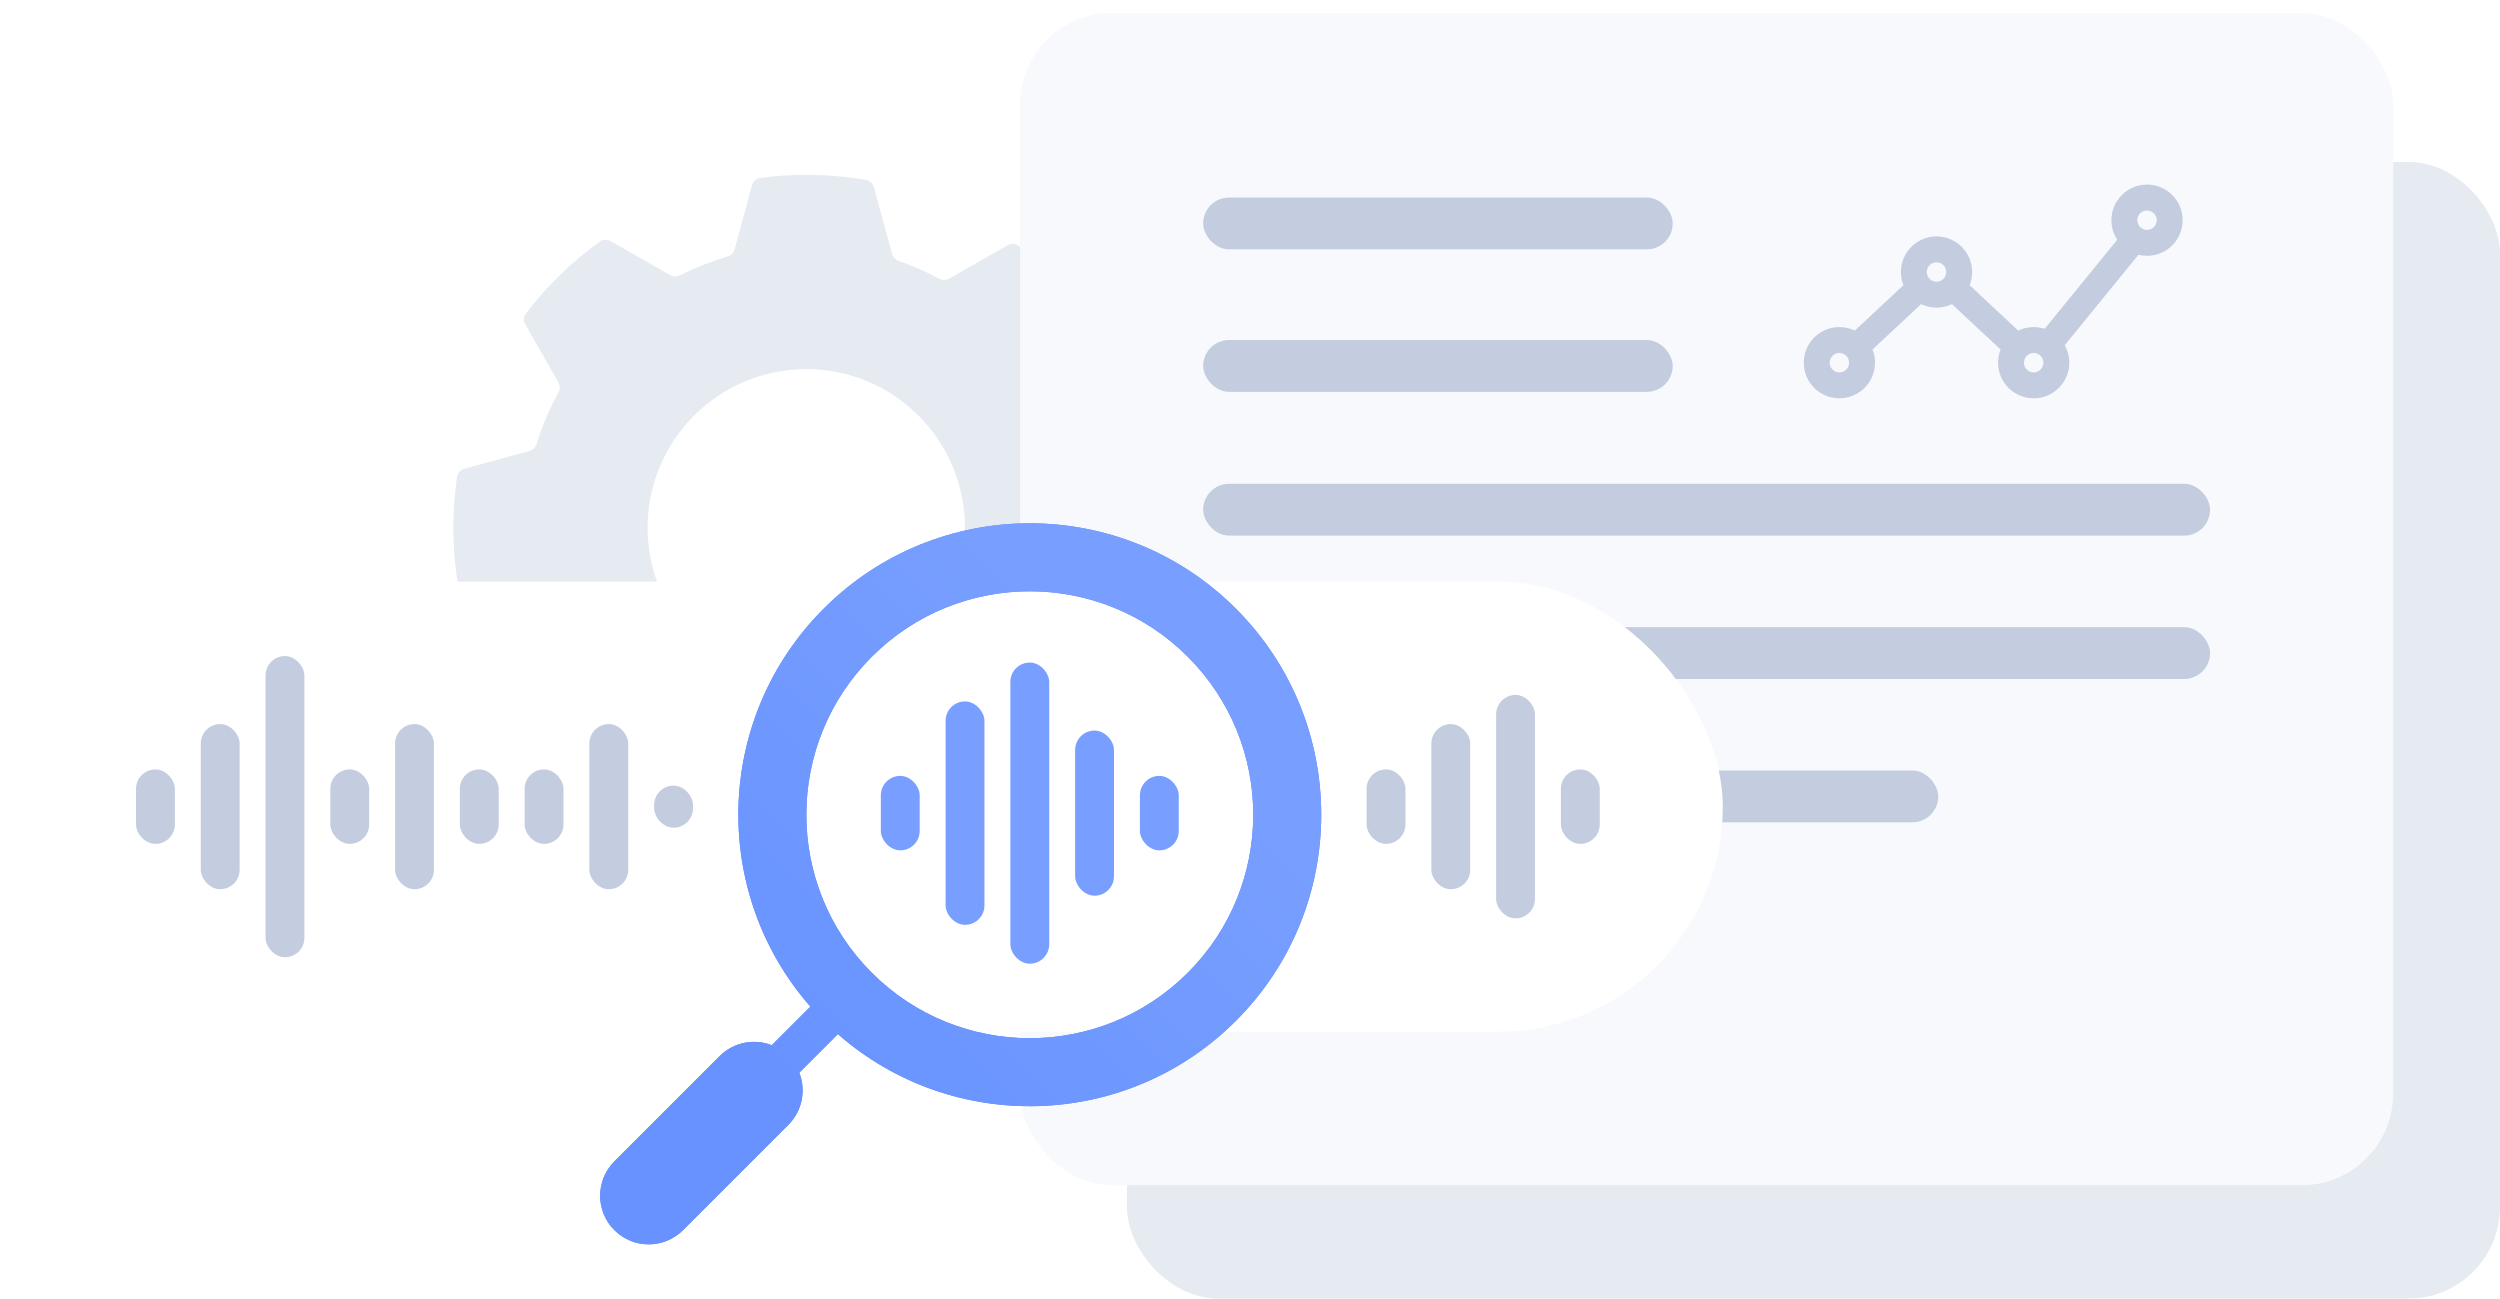
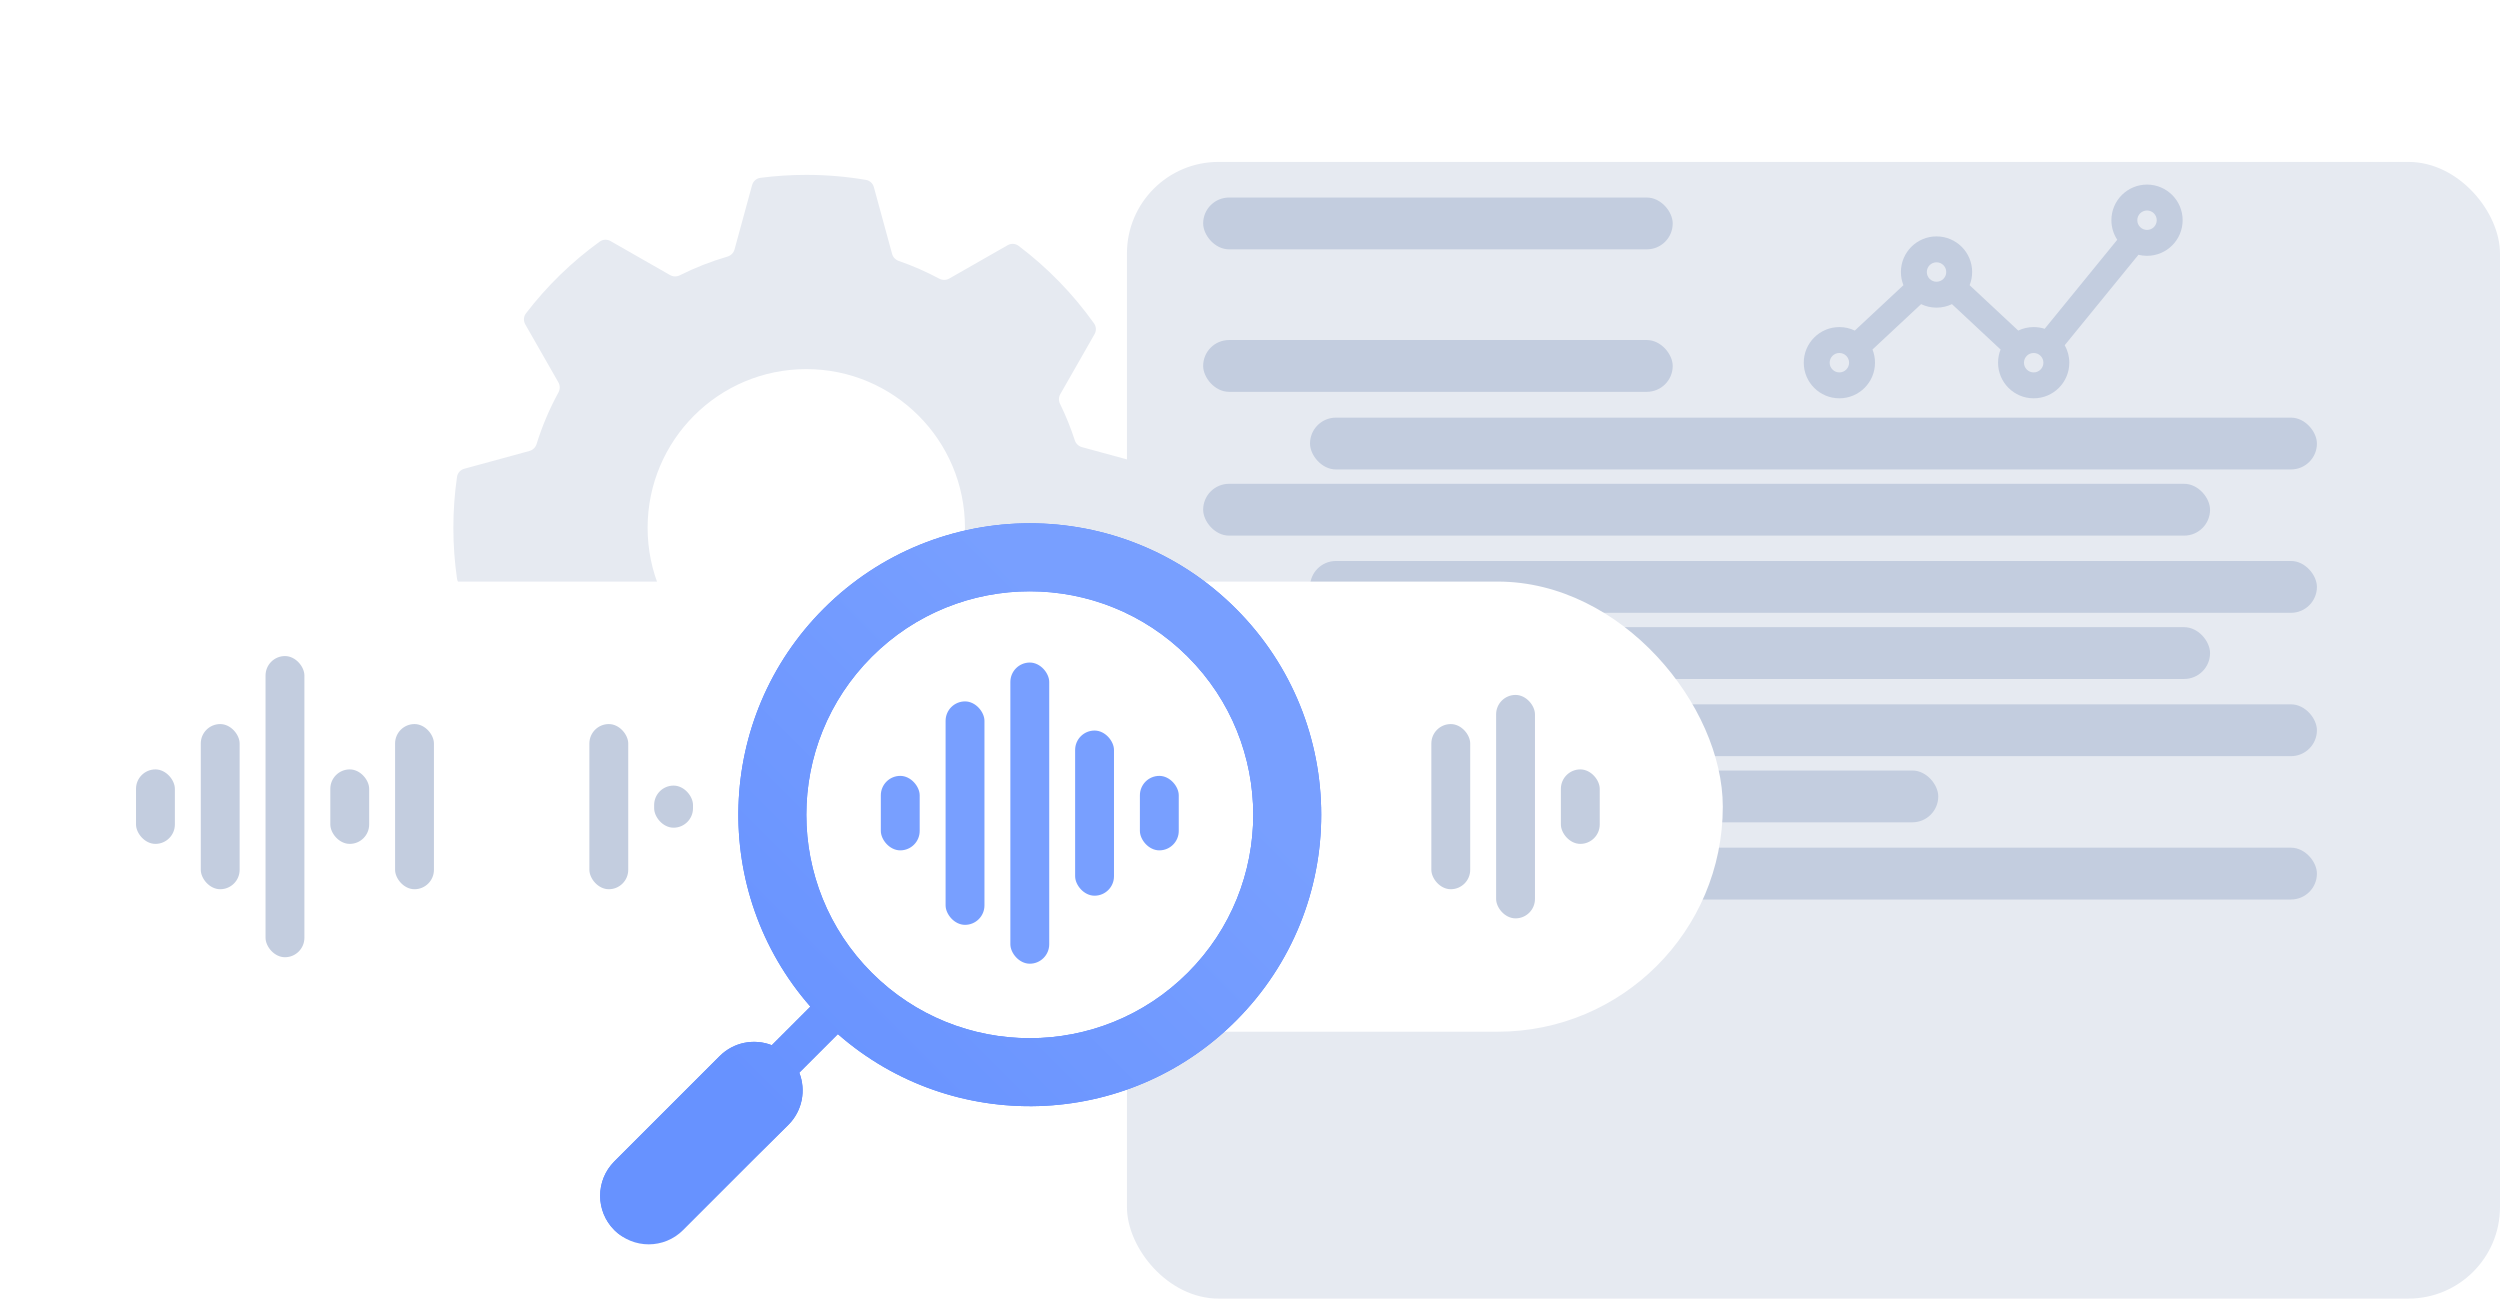
<svg xmlns="http://www.w3.org/2000/svg" width="772" height="401" viewBox="0 0 772 401" fill="none">
  <path d="M248.982 54C255.263 54 261.42 54.532 267.41 55.553C268.589 55.754 269.534 56.63 269.849 57.784L275.481 78.41C275.759 79.427 276.531 80.231 277.527 80.576C281.861 82.077 286.04 83.912 290.034 86.047C291.002 86.565 292.169 86.564 293.123 86.02L311.163 75.717C312.23 75.108 313.558 75.177 314.539 75.916C323.48 82.659 331.35 90.748 337.847 99.881C338.541 100.857 338.591 102.148 337.996 103.188L327.417 121.715C326.892 122.633 326.871 123.752 327.336 124.702C329.109 128.323 330.637 132.085 331.901 135.966C332.233 136.989 333.048 137.786 334.085 138.069L354.425 143.622C355.594 143.941 356.478 144.906 356.664 146.104C357.52 151.605 357.965 157.242 357.965 162.982C357.965 168.722 357.519 174.359 356.664 179.859C356.478 181.057 355.594 182.022 354.425 182.341L334.085 187.895C333.048 188.178 332.233 188.975 331.901 189.997C330.637 193.879 329.108 197.641 327.336 201.262C326.871 202.212 326.892 203.331 327.417 204.249L337.997 222.776C338.591 223.816 338.541 225.107 337.847 226.083C331.35 235.216 323.482 243.304 314.541 250.048C313.56 250.787 312.232 250.856 311.165 250.247L293.123 239.944C292.169 239.4 291.002 239.399 290.034 239.917C286.04 242.052 281.861 243.886 277.527 245.388C276.531 245.733 275.759 246.537 275.481 247.554L269.849 268.18C269.534 269.333 268.589 270.21 267.41 270.411C261.42 271.432 255.263 271.965 248.982 271.965C244.178 271.965 239.446 271.653 234.805 271.049C233.575 270.89 232.573 269.995 232.247 268.799L226.823 248.933C226.531 247.861 225.689 247.028 224.622 246.718C219.517 245.236 214.605 243.3 209.933 240.955C208.978 240.476 207.845 240.492 206.917 241.022L188.528 251.524C187.48 252.122 186.179 252.067 185.202 251.36C176.569 245.12 168.887 237.646 162.415 229.196C161.662 228.214 161.588 226.877 162.202 225.802L172.432 207.888C172.982 206.925 172.977 205.744 172.445 204.771C169.695 199.746 167.427 194.42 165.701 188.856C165.378 187.814 164.555 186.998 163.503 186.71L143.37 181.213C142.189 180.89 141.301 179.909 141.126 178.698C140.385 173.566 140 168.319 140 162.982C140 157.645 140.385 152.397 141.126 147.265C141.301 146.054 142.189 145.072 143.37 144.75L163.503 139.254C164.555 138.966 165.378 138.15 165.701 137.108C167.427 131.544 169.696 126.218 172.445 121.193C172.977 120.22 172.982 119.039 172.432 118.076L162.202 100.162C161.589 99.087 161.663 97.75 162.416 96.768C168.888 88.318 176.569 80.844 185.202 74.603C186.179 73.897 187.48 73.842 188.528 74.44L206.917 84.942C207.845 85.472 208.978 85.488 209.933 85.008C214.605 82.664 219.517 80.728 224.622 79.245C225.689 78.935 226.531 78.103 226.823 77.031L232.247 57.166C232.573 55.969 233.575 55.075 234.805 54.915C239.445 54.312 244.178 54 248.982 54ZM248.982 113.982C221.921 113.983 199.983 135.921 199.982 162.982C199.982 190.044 221.921 211.982 248.982 211.982C276.044 211.982 297.982 190.044 297.982 162.982C297.982 135.921 276.044 113.983 248.982 113.982Z" fill="#E6EAF1" />
  <rect x="348" y="50" width="424" height="351" rx="28.267" fill="#E6EAF1" />
  <rect x="404.533" y="128.967" width="310.933" height="16" rx="8" fill="#C3CDDF" />
  <rect x="404.533" y="173.233" width="310.933" height="16" rx="8" fill="#C3CDDF" />
  <rect x="404.533" y="217.5" width="310.933" height="16" rx="8" fill="#C3CDDF" />
  <rect x="404.533" y="261.767" width="310.933" height="16" rx="8" fill="#C3CDDF" />
-   <rect x="404.533" y="306.033" width="227" height="16" rx="8" fill="#C3CDDF" />
  <g filter="url(#filter0_d_7705_37190)">
-     <rect x="315" y="2" width="424" height="362" rx="28.267" fill="#F8F9FC" />
    <rect x="371.533" y="59" width="145" height="16" rx="8" fill="#C3CDDF" />
    <rect x="371.533" y="103" width="145" height="16" rx="8" fill="#C3CDDF" />
    <rect x="371.533" y="147.4" width="310.933" height="16" rx="8" fill="#C3CDDF" />
    <rect x="371.533" y="191.667" width="310.933" height="16" rx="8" fill="#C3CDDF" />
    <rect x="371.533" y="235.933" width="227" height="16" rx="8" fill="#C3CDDF" />
    <path d="M663 55C669.075 55 674 59.925 674 66C674 72.075 669.075 77 663 77C662.086 77 661.198 76.886 660.349 76.676L637.584 104.604C638.484 106.199 639 108.039 639 110C639 116.075 634.075 121 628 121C621.925 121 617 116.075 617 110C617 108.563 617.278 107.19 617.779 105.932L602.763 91.917C601.321 92.61 599.706 93 598 93C596.293 93 594.678 92.611 593.236 91.917L578.22 105.933C578.721 107.191 579 108.563 579 110C579 116.075 574.075 121 568 121C561.925 121 557 116.075 557 110C557 103.925 561.925 99 568 99C569.706 99 571.322 99.389 572.763 100.082L587.779 86.067C587.278 84.809 587 83.437 587 82C587 75.925 591.925 71 598 71C604.075 71 609 75.925 609 82C609 83.437 608.721 84.809 608.22 86.067L623.235 100.082C624.677 99.388 626.293 99 628 99C629.185 99 630.325 99.189 631.395 99.535L653.807 72.038C652.666 70.305 652 68.23 652 66C652 59.925 656.925 55 663 55ZM568 107C566.343 107 565 108.343 565 110C565 111.657 566.343 113 568 113C569.657 113 571 111.657 571 110C571 108.343 569.657 107 568 107ZM628 107C626.343 107 625 108.343 625 110C625 111.657 626.343 113 628 113C629.657 113 631 111.657 631 110C631 108.343 629.657 107 628 107ZM598 79C596.343 79 595 80.343 595 82C595 83.657 596.343 85 598 85C599.657 85 601 83.657 601 82C601 80.343 599.657 79 598 79ZM663 63C661.343 63 660 64.343 660 66C660 67.657 661.343 69 663 69C664.657 69 666 67.657 666 66C666 64.343 664.657 63 663 63Z" fill="#C3CDDF" />
  </g>
  <g filter="url(#filter1_d_7705_37190)">
    <rect x="4" y="177.593" width="528" height="139" rx="69.5" fill="white" />
    <rect x="42" y="235.593" width="12" height="23" rx="6" fill="#C3CDDF" />
    <rect x="62" y="221.593" width="12" height="51" rx="6" fill="#C3CDDF" />
    <rect x="82" y="200.593" width="12" height="93" rx="6" fill="#C3CDDF" />
    <rect x="102" y="235.593" width="12" height="23" rx="6" fill="#C3CDDF" />
    <rect x="122" y="221.593" width="12" height="51" rx="6" fill="#C3CDDF" />
-     <rect x="142" y="235.593" width="12" height="23" rx="6" fill="#C3CDDF" />
-     <rect x="162" y="235.593" width="12" height="23" rx="6" fill="#C3CDDF" />
    <rect x="182" y="221.593" width="12" height="51" rx="6" fill="#C3CDDF" />
    <rect x="202" y="240.593" width="12" height="13" rx="6" fill="#C3CDDF" />
    <g filter="url(#filter2_d_7705_37190)">
      <rect x="272" y="235.593" width="12" height="23" rx="6" fill="#789FFF" />
      <rect x="292" y="212.593" width="12" height="69" rx="6" fill="#789FFF" />
      <rect x="312" y="200.593" width="12" height="93" rx="6" fill="#789FFF" />
      <rect x="332" y="221.593" width="12" height="51" rx="6" fill="#789FFF" />
      <rect x="352" y="235.593" width="12" height="23" rx="6" fill="#789FFF" />
    </g>
-     <rect x="422" y="235.593" width="12" height="23" rx="6" fill="#C3CDDF" />
    <rect x="442" y="221.593" width="12" height="51" rx="6" fill="#C3CDDF" />
    <rect x="462" y="212.593" width="12" height="69" rx="6" fill="#C3CDDF" />
    <rect x="482" y="235.593" width="12" height="23" rx="6" fill="#C3CDDF" />
  </g>
  <g filter="url(#filter3_d_7705_37190)">
-     <path d="M381.64 185.953C416.787 221.101 416.787 278.085 381.64 313.233C347.915 346.957 294.086 348.321 258.734 317.327L246.817 329.245C248.926 334.627 247.807 340.983 243.458 345.332L210.931 377.859C205.073 383.717 195.575 383.717 189.717 377.859C183.86 372.001 183.86 362.504 189.717 356.646L222.244 324.119C226.594 319.77 232.949 318.65 238.332 320.759L250.25 308.841C219.272 273.488 220.642 219.672 254.36 185.953C289.508 150.806 346.492 150.806 381.64 185.953ZM366.79 200.803C339.844 173.856 296.156 173.856 269.21 200.803C242.263 227.749 242.263 271.437 269.21 298.383C296.156 325.329 339.844 325.329 366.79 298.383C393.737 271.437 393.737 227.749 366.79 200.803Z" fill="#5282FF" />
+     <path d="M381.64 185.953C416.787 221.101 416.787 278.085 381.64 313.233C347.915 346.957 294.086 348.321 258.734 317.327L246.817 329.245C248.926 334.627 247.807 340.983 243.458 345.332C205.073 383.717 195.575 383.717 189.717 377.859C183.86 372.001 183.86 362.504 189.717 356.646L222.244 324.119C226.594 319.77 232.949 318.65 238.332 320.759L250.25 308.841C219.272 273.488 220.642 219.672 254.36 185.953C289.508 150.806 346.492 150.806 381.64 185.953ZM366.79 200.803C339.844 173.856 296.156 173.856 269.21 200.803C242.263 227.749 242.263 271.437 269.21 298.383C296.156 325.329 339.844 325.329 366.79 298.383C393.737 271.437 393.737 227.749 366.79 200.803Z" fill="#5282FF" />
    <path d="M381.64 185.953C416.787 221.101 416.787 278.085 381.64 313.233C347.915 346.957 294.086 348.321 258.734 317.327L246.817 329.245C248.926 334.627 247.807 340.983 243.458 345.332L210.931 377.859C205.073 383.717 195.575 383.717 189.717 377.859C183.86 372.001 183.86 362.504 189.717 356.646L222.244 324.119C226.594 319.77 232.949 318.65 238.332 320.759L250.25 308.841C219.272 273.488 220.642 219.672 254.36 185.953C289.508 150.806 346.492 150.806 381.64 185.953ZM366.79 200.803C339.844 173.856 296.156 173.856 269.21 200.803C242.263 227.749 242.263 271.437 269.21 298.383C296.156 325.329 339.844 325.329 366.79 298.383C393.737 271.437 393.737 227.749 366.79 200.803Z" fill="url(#paint0_linear_7705_37190)" />
  </g>
  <defs>
    <filter id="filter0_d_7705_37190" x="311" y="0" width="432" height="370" filterUnits="userSpaceOnUse" color-interpolation-filters="sRGB">
      <feFlood flood-opacity="0" result="BackgroundImageFix" />
      <feColorMatrix in="SourceAlpha" type="matrix" values="0 0 0 0 0 0 0 0 0 0 0 0 0 0 0 0 0 0 127 0" result="hardAlpha" />
      <feOffset dy="2" />
      <feGaussianBlur stdDeviation="2" />
      <feColorMatrix type="matrix" values="0 0 0 0 0.078 0 0 0 0 0.357 0 0 0 0 0.592 0 0 0 0.08 0" />
      <feBlend mode="normal" in2="BackgroundImageFix" result="effect1_dropShadow_7705_37190" />
      <feBlend mode="normal" in="SourceGraphic" in2="effect1_dropShadow_7705_37190" result="shape" />
    </filter>
    <filter id="filter1_d_7705_37190" x="0" y="175.593" width="536" height="147" filterUnits="userSpaceOnUse" color-interpolation-filters="sRGB">
      <feFlood flood-opacity="0" result="BackgroundImageFix" />
      <feColorMatrix in="SourceAlpha" type="matrix" values="0 0 0 0 0 0 0 0 0 0 0 0 0 0 0 0 0 0 127 0" result="hardAlpha" />
      <feOffset dy="2" />
      <feGaussianBlur stdDeviation="2" />
      <feColorMatrix type="matrix" values="0 0 0 0 0.078 0 0 0 0 0.357 0 0 0 0 0.592 0 0 0 0.08 0" />
      <feBlend mode="normal" in2="BackgroundImageFix" result="effect1_dropShadow_7705_37190" />
      <feBlend mode="normal" in="SourceGraphic" in2="effect1_dropShadow_7705_37190" result="shape" />
    </filter>
    <filter id="filter2_d_7705_37190" x="268" y="198.593" width="100" height="101" filterUnits="userSpaceOnUse" color-interpolation-filters="sRGB">
      <feFlood flood-opacity="0" result="BackgroundImageFix" />
      <feColorMatrix in="SourceAlpha" type="matrix" values="0 0 0 0 0 0 0 0 0 0 0 0 0 0 0 0 0 0 127 0" result="hardAlpha" />
      <feOffset dy="2" />
      <feGaussianBlur stdDeviation="2" />
      <feColorMatrix type="matrix" values="0 0 0 0 0.078 0 0 0 0 0.357 0 0 0 0 0.592 0 0 0 0.08 0" />
      <feBlend mode="normal" in2="BackgroundImageFix" result="effect1_dropShadow_7705_37190" />
      <feBlend mode="normal" in="SourceGraphic" in2="effect1_dropShadow_7705_37190" result="shape" />
    </filter>
    <filter id="filter3_d_7705_37190" x="175.407" y="109" width="285.186" height="285.186" filterUnits="userSpaceOnUse" color-interpolation-filters="sRGB">
      <feFlood flood-opacity="0" result="BackgroundImageFix" />
      <feColorMatrix in="SourceAlpha" type="matrix" values="0 0 0 0 0 0 0 0 0 0 0 0 0 0 0 0 0 0 127 0" result="hardAlpha" />
      <feOffset dy="2" />
      <feGaussianBlur stdDeviation="2" />
      <feColorMatrix type="matrix" values="0 0 0 0 0.078 0 0 0 0 0.357 0 0 0 0 0.592 0 0 0 0.08 0" />
      <feBlend mode="normal" in2="BackgroundImageFix" result="effect1_dropShadow_7705_37190" />
      <feBlend mode="normal" in="SourceGraphic" in2="effect1_dropShadow_7705_37190" result="shape" />
    </filter>
    <linearGradient id="paint0_linear_7705_37190" x1="354.77" y1="212.823" x2="231.438" y2="336.155" gradientUnits="userSpaceOnUse">
      <stop stop-color="#789FFF" />
      <stop offset="1" stop-color="#6792FF" />
    </linearGradient>
  </defs>
</svg>